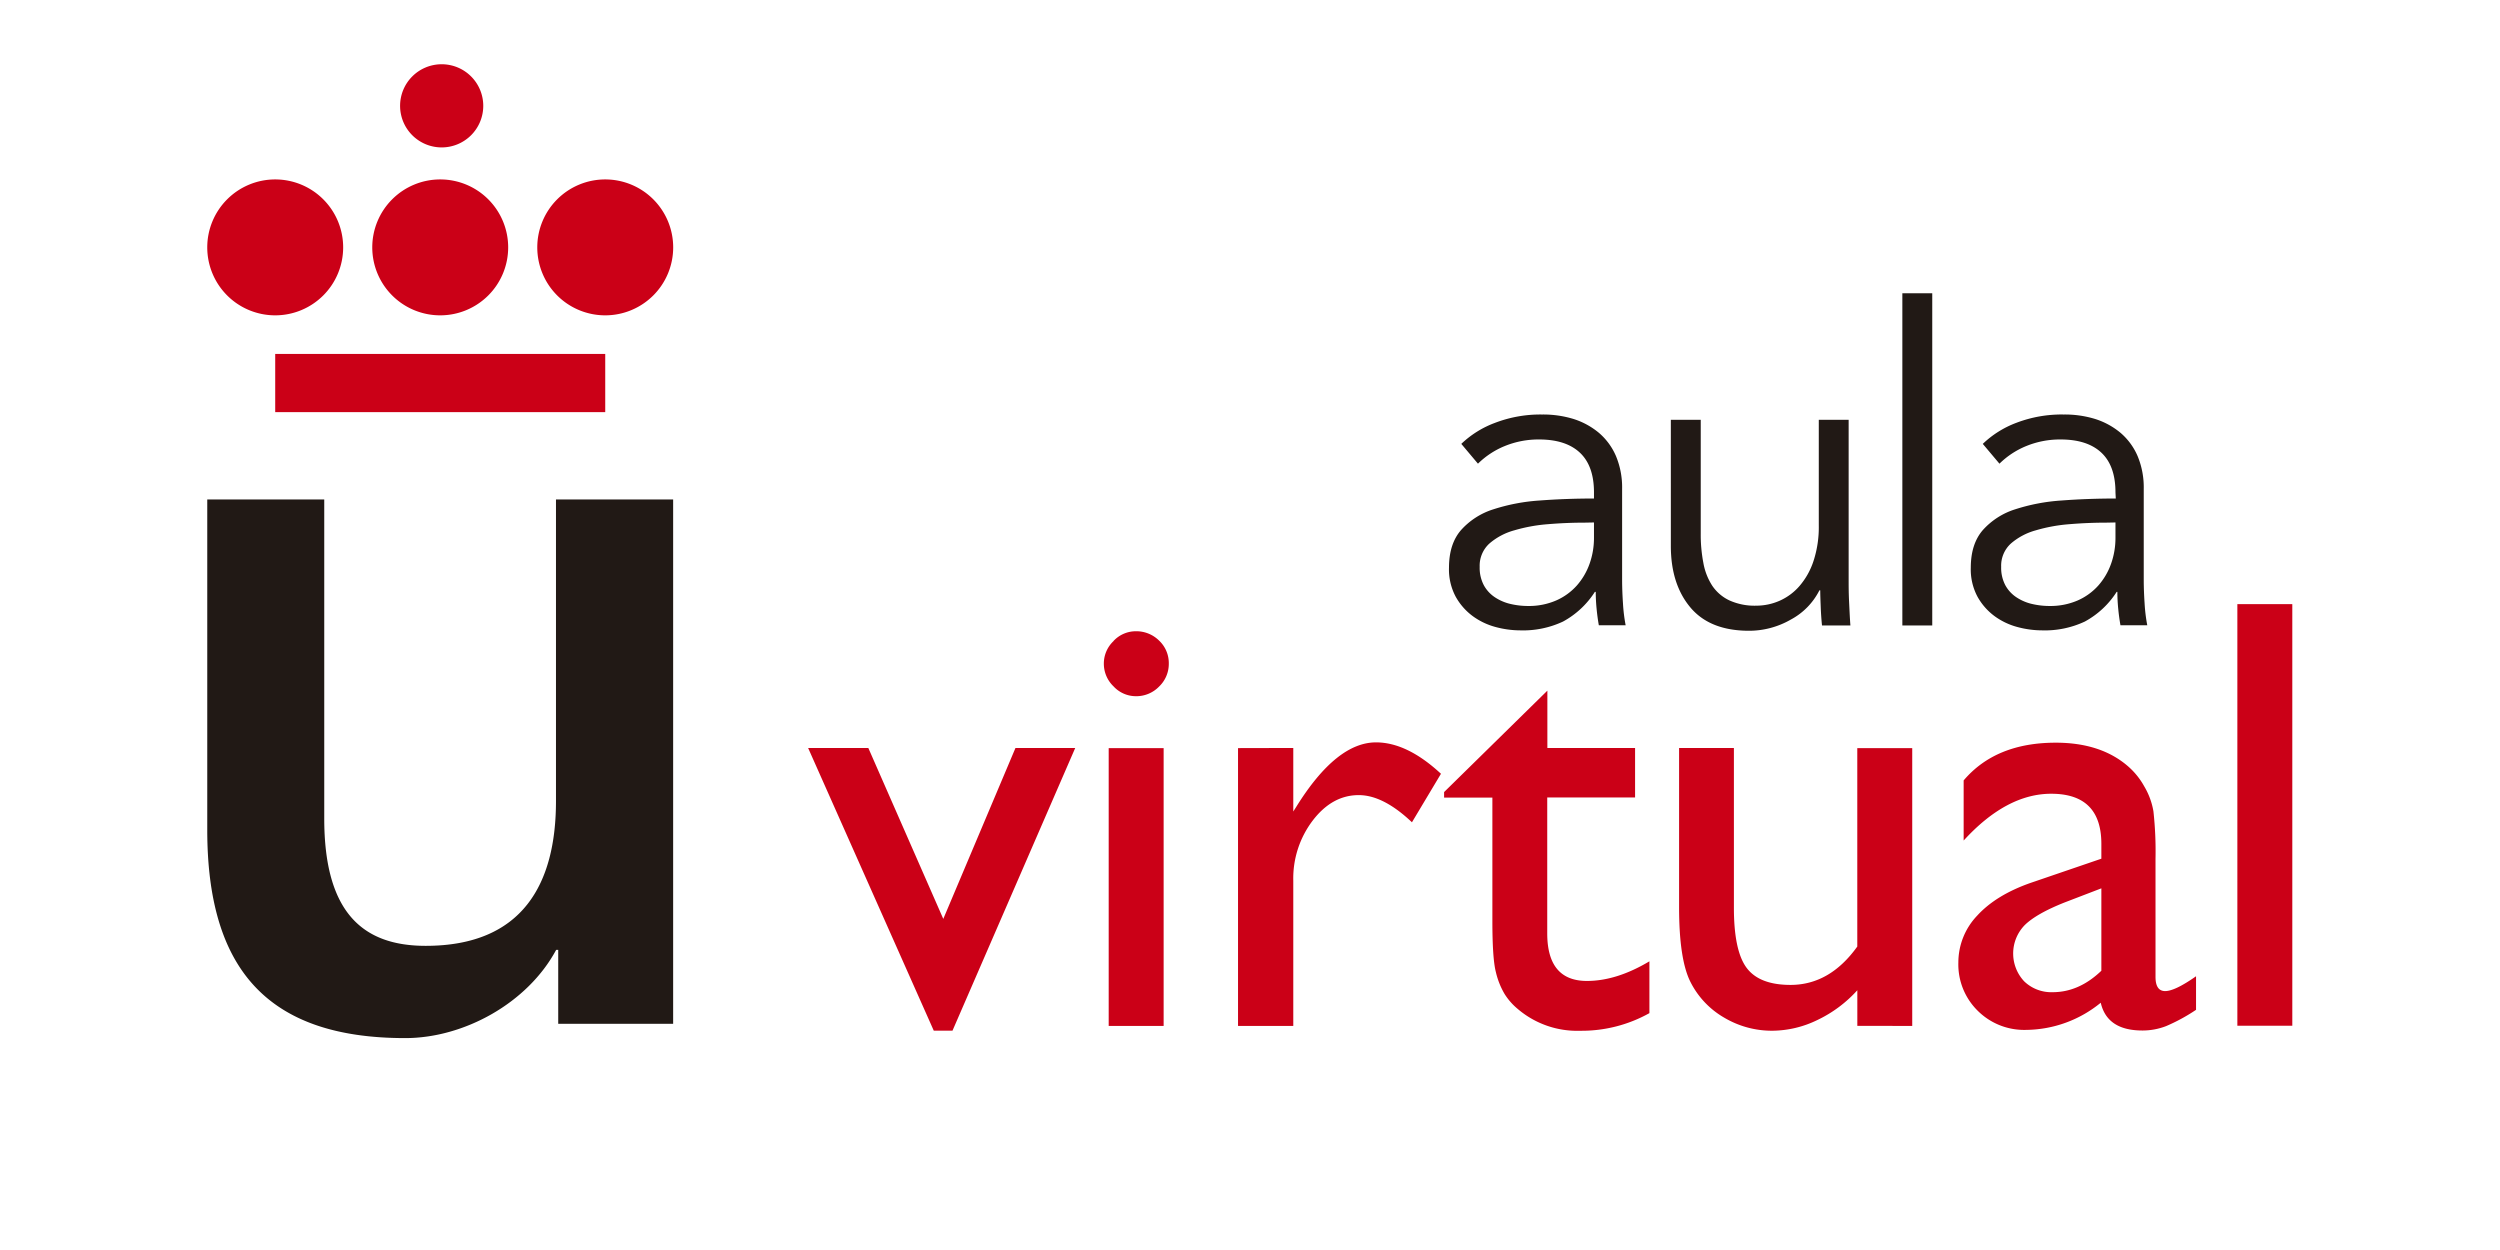
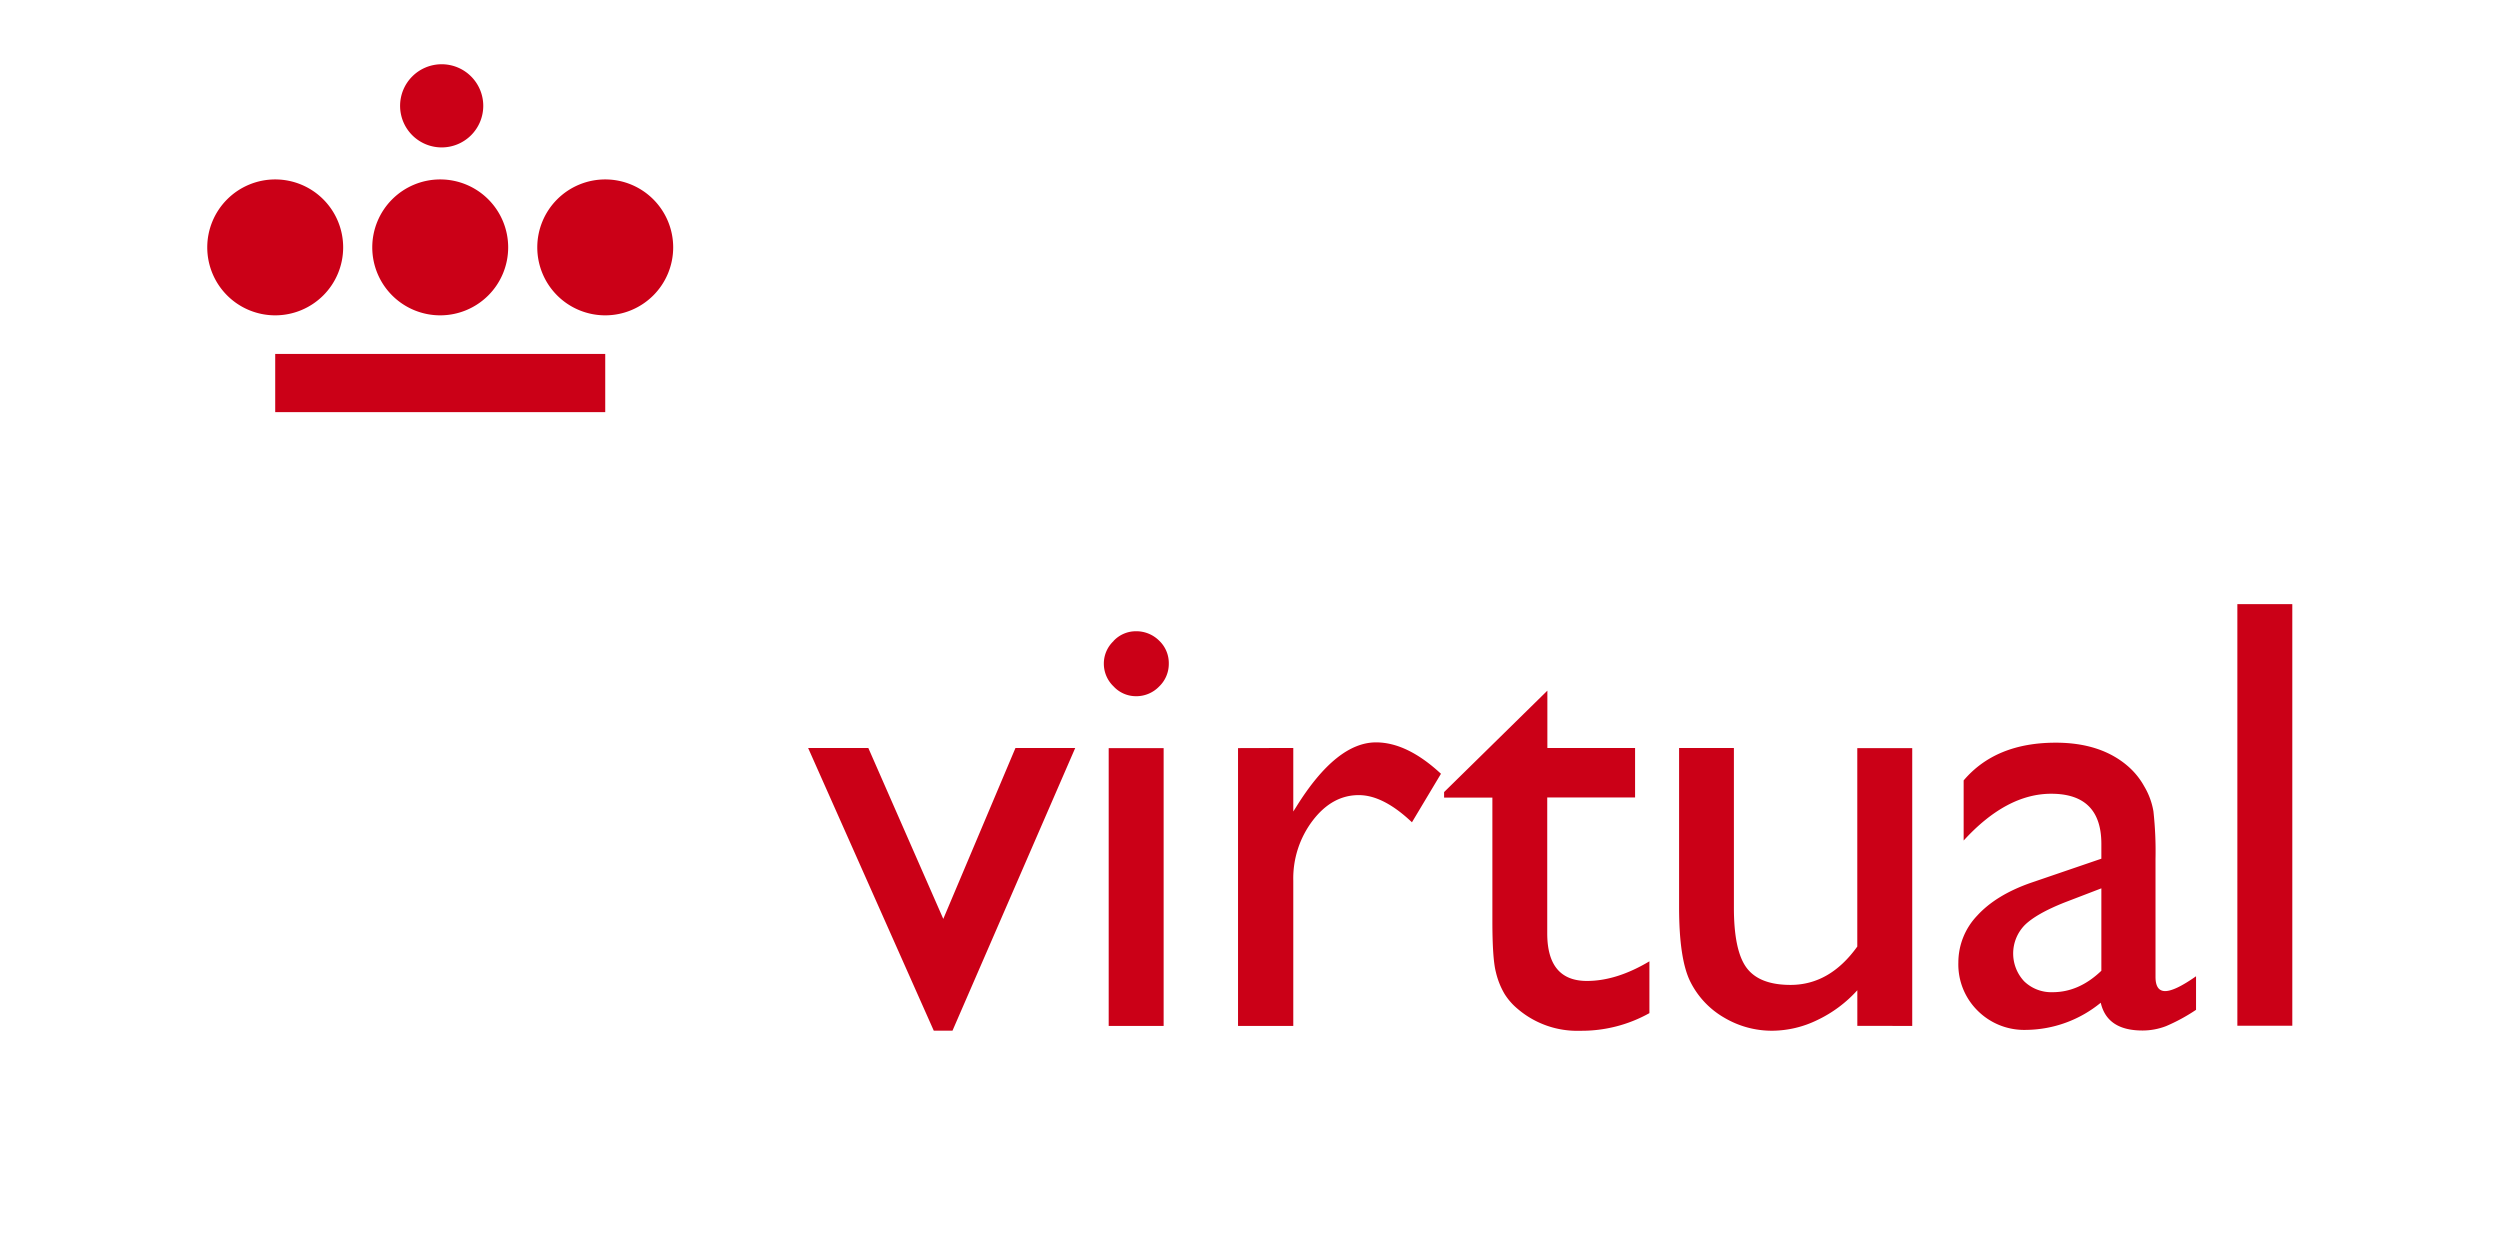
<svg xmlns="http://www.w3.org/2000/svg" id="Layer_1" data-name="Layer 1" viewBox="0 0 566.93 283.46">
  <defs>
    <style>.cls-1{fill:#cb0017;}.cls-2{fill:#211915;}</style>
  </defs>
  <title>logo-aula-virtual</title>
  <path class="cls-1" d="M62.41,80.26h74.84v13.2H62.41V80.26ZM90.73,24a9.43,9.43,0,1,0,9.43-9.43A9.43,9.43,0,0,0,90.73,24ZM47,56.09a15.41,15.41,0,1,0,15.41-15.4A15.41,15.41,0,0,0,47,56.09Zm37.42,0a15.41,15.41,0,1,0,15.41-15.4,15.41,15.41,0,0,0-15.41,15.4Zm37.42,0a15.41,15.41,0,1,0,15.41-15.4,15.41,15.41,0,0,0-15.41,15.4Zm92.07,152.29-17-38.76H183.26l28.49,64.1H216l27.83-64.1H230.28Zm38.61-63a7,7,0,0,0-2.2,5.1,7.12,7.12,0,0,0,2.2,5.17,6.92,6.92,0,0,0,5.06,2.23,7.18,7.18,0,0,0,5.28-2.2,7.1,7.1,0,0,0,2.19-5.2,7,7,0,0,0-2.19-5.2,7.32,7.32,0,0,0-5.28-2.13A6.92,6.92,0,0,0,252.52,145.35Zm-1.1,87.27h12.46v-63H251.42Zm29.33-63v63h12.53V199.69a21.69,21.69,0,0,1,4.42-13.63q4.41-5.76,10.44-5.75,5.55,0,12.05,6.16l6.58-11q-7.66-7.11-14.72-7.12-9,0-18.08,14.59l-.69,1.09V169.62Zm46.73,11.23h10.95v27.94q0,8.57.79,11.61a17.68,17.68,0,0,0,1.95,4.93,14.11,14.11,0,0,0,2.95,3.39,20.76,20.76,0,0,0,14.24,5,31.5,31.5,0,0,0,15.68-4V218q-7.47,4.46-14.17,4.45-9,0-9-10.8V180.85h19.92V169.62H350.9v-13l-23.42,23Zm106.16,51.77v-63H421.18v45q-6.24,8.7-15.14,8.7-7.12,0-10-3.93t-2.84-13.85V169.62H380.77v36.09q0,11.85,2.57,16.95a19.39,19.39,0,0,0,7.6,8.08,21.17,21.17,0,0,0,11,3,23.6,23.6,0,0,0,10.17-2.42,28.93,28.93,0,0,0,9.08-6.76v8.08ZM488.34,184a16.39,16.39,0,0,0-2.09-5.68,16.75,16.75,0,0,0-3.69-4.56q-6.17-5.34-16.37-5.34-13.63,0-20.89,8.56v13.63Q455,180,465.16,180q11.37,0,11.37,11.37v3.36l-16,5.47q-7.87,2.75-12.15,7.43a15.4,15.4,0,0,0-4.28,10.65,14.74,14.74,0,0,0,4.38,10.92,14.93,14.93,0,0,0,11,4.35,27.09,27.09,0,0,0,16.91-6.16q1.44,6.3,9.45,6.3a14.84,14.84,0,0,0,5.38-1A41.09,41.09,0,0,0,498,229v-7.61q-4.78,3.36-7,3.36c-1.46,0-2.19-1.07-2.19-3.22V194.76A83.3,83.3,0,0,0,488.34,184ZM465.5,225a8.85,8.85,0,0,1-6.47-2.46,9.22,9.22,0,0,1,.14-12.77q2.64-2.58,9-5.11l8.36-3.21v18.69Q471.46,225,465.5,225Zm41.87,7.6h12.46V137H507.37Z" />
-   <path class="cls-2" d="M152.65,113.27v118.9H126.59V215.41h-.47c-6.51,12.1-20.94,20-34.21,20C60.5,235.43,47,219.6,47,188.19V113.27H73.53v72.35c0,21.18,8.61,28.87,23,28.87,22.11,0,29.55-14.2,29.55-32.82v-68.4Zm208.82-1.61q0-6-3.19-9t-9.26-3a20.16,20.16,0,0,0-7.78,1.49,18.68,18.68,0,0,0-6.08,4l-3.78-4.49A22.3,22.3,0,0,1,339,95.9,28.71,28.71,0,0,1,349.71,94a23.44,23.44,0,0,1,7.08,1,16.94,16.94,0,0,1,5.78,3.14,14.38,14.38,0,0,1,3.89,5.29,18.48,18.48,0,0,1,1.39,7.47v20.43c0,1.79.07,3.65.2,5.58a37.72,37.72,0,0,0,.6,4.88h-6.08c-.2-1.13-.37-2.35-.5-3.68s-.2-2.63-.2-3.89h-.2a19.71,19.71,0,0,1-7.22,6.73,21.34,21.34,0,0,1-9.72,2,21.62,21.62,0,0,1-5.53-.75,15.54,15.54,0,0,1-5.18-2.45,13.83,13.83,0,0,1-3.89-4.4,13.1,13.1,0,0,1-1.54-6.6q0-5.4,2.74-8.55a16.47,16.47,0,0,1,7.32-4.7,43.23,43.23,0,0,1,10.52-2q5.93-.45,12.3-.45Zm-2,6.86q-4.19,0-8.42.35a36.91,36.91,0,0,0-7.67,1.4,14.44,14.44,0,0,0-5.64,3,6.8,6.8,0,0,0-2.19,5.28,8.45,8.45,0,0,0,.95,4.18,7.69,7.69,0,0,0,2.54,2.74,10.75,10.75,0,0,0,3.54,1.5,17.36,17.36,0,0,0,3.93.45,15.49,15.49,0,0,0,6.38-1.25,13.57,13.57,0,0,0,4.69-3.39,15,15,0,0,0,2.89-4.93,17.45,17.45,0,0,0,1-5.88v-3.49Zm53.71,23.32c-.13-1.26-.23-2.65-.29-4.18s-.11-2.79-.11-3.79h-.19a15.36,15.36,0,0,1-6.48,6.63,19,19,0,0,1-9.47,2.54q-8.86,0-13.3-5.28t-4.44-13.95V95.2h6.78V121a34,34,0,0,0,.6,6.68,14,14,0,0,0,2,5.13,9.67,9.67,0,0,0,3.89,3.34,13.83,13.83,0,0,0,6.13,1.2,13.13,13.13,0,0,0,5.23-1.1,12.82,12.82,0,0,0,4.53-3.34,16.59,16.59,0,0,0,3.19-5.68,24.68,24.68,0,0,0,1.2-8.12V95.2h6.77v36.38c0,1.26,0,2.89.1,4.88s.17,3.79.3,5.38Zm25,0h-6.78V66.5h6.78Zm41.55-30.18q0-6-3.19-9t-9.26-3a20.16,20.16,0,0,0-7.78,1.49,18.68,18.68,0,0,0-6.08,4l-3.78-4.49a22.3,22.3,0,0,1,7.62-4.78A28.71,28.71,0,0,1,468,94a23.44,23.44,0,0,1,7.08,1,16.94,16.94,0,0,1,5.78,3.14,14.38,14.38,0,0,1,3.89,5.29,18.48,18.48,0,0,1,1.39,7.47v20.43c0,1.79.07,3.65.2,5.58a37.72,37.72,0,0,0,.6,4.88h-6.08c-.2-1.13-.37-2.35-.5-3.68s-.2-2.63-.2-3.89H480a19.71,19.71,0,0,1-7.22,6.73,21.34,21.34,0,0,1-9.72,2,21.62,21.62,0,0,1-5.53-.75,15.54,15.54,0,0,1-5.18-2.45,13.83,13.83,0,0,1-3.89-4.4,13.1,13.1,0,0,1-1.54-6.6q0-5.4,2.74-8.55a16.47,16.47,0,0,1,7.32-4.7,43.23,43.23,0,0,1,10.52-2q5.93-.45,12.3-.45Zm-2,6.86q-4.18,0-8.42.35a36.91,36.91,0,0,0-7.67,1.4,14.44,14.44,0,0,0-5.64,3,6.8,6.8,0,0,0-2.19,5.28,8.45,8.45,0,0,0,.95,4.18,7.69,7.69,0,0,0,2.54,2.74,10.75,10.75,0,0,0,3.54,1.5,17.36,17.36,0,0,0,3.93.45,15.49,15.49,0,0,0,6.38-1.25,13.57,13.57,0,0,0,4.69-3.39,15,15,0,0,0,2.89-4.93,17.45,17.45,0,0,0,1-5.88v-3.49Z" />
</svg>